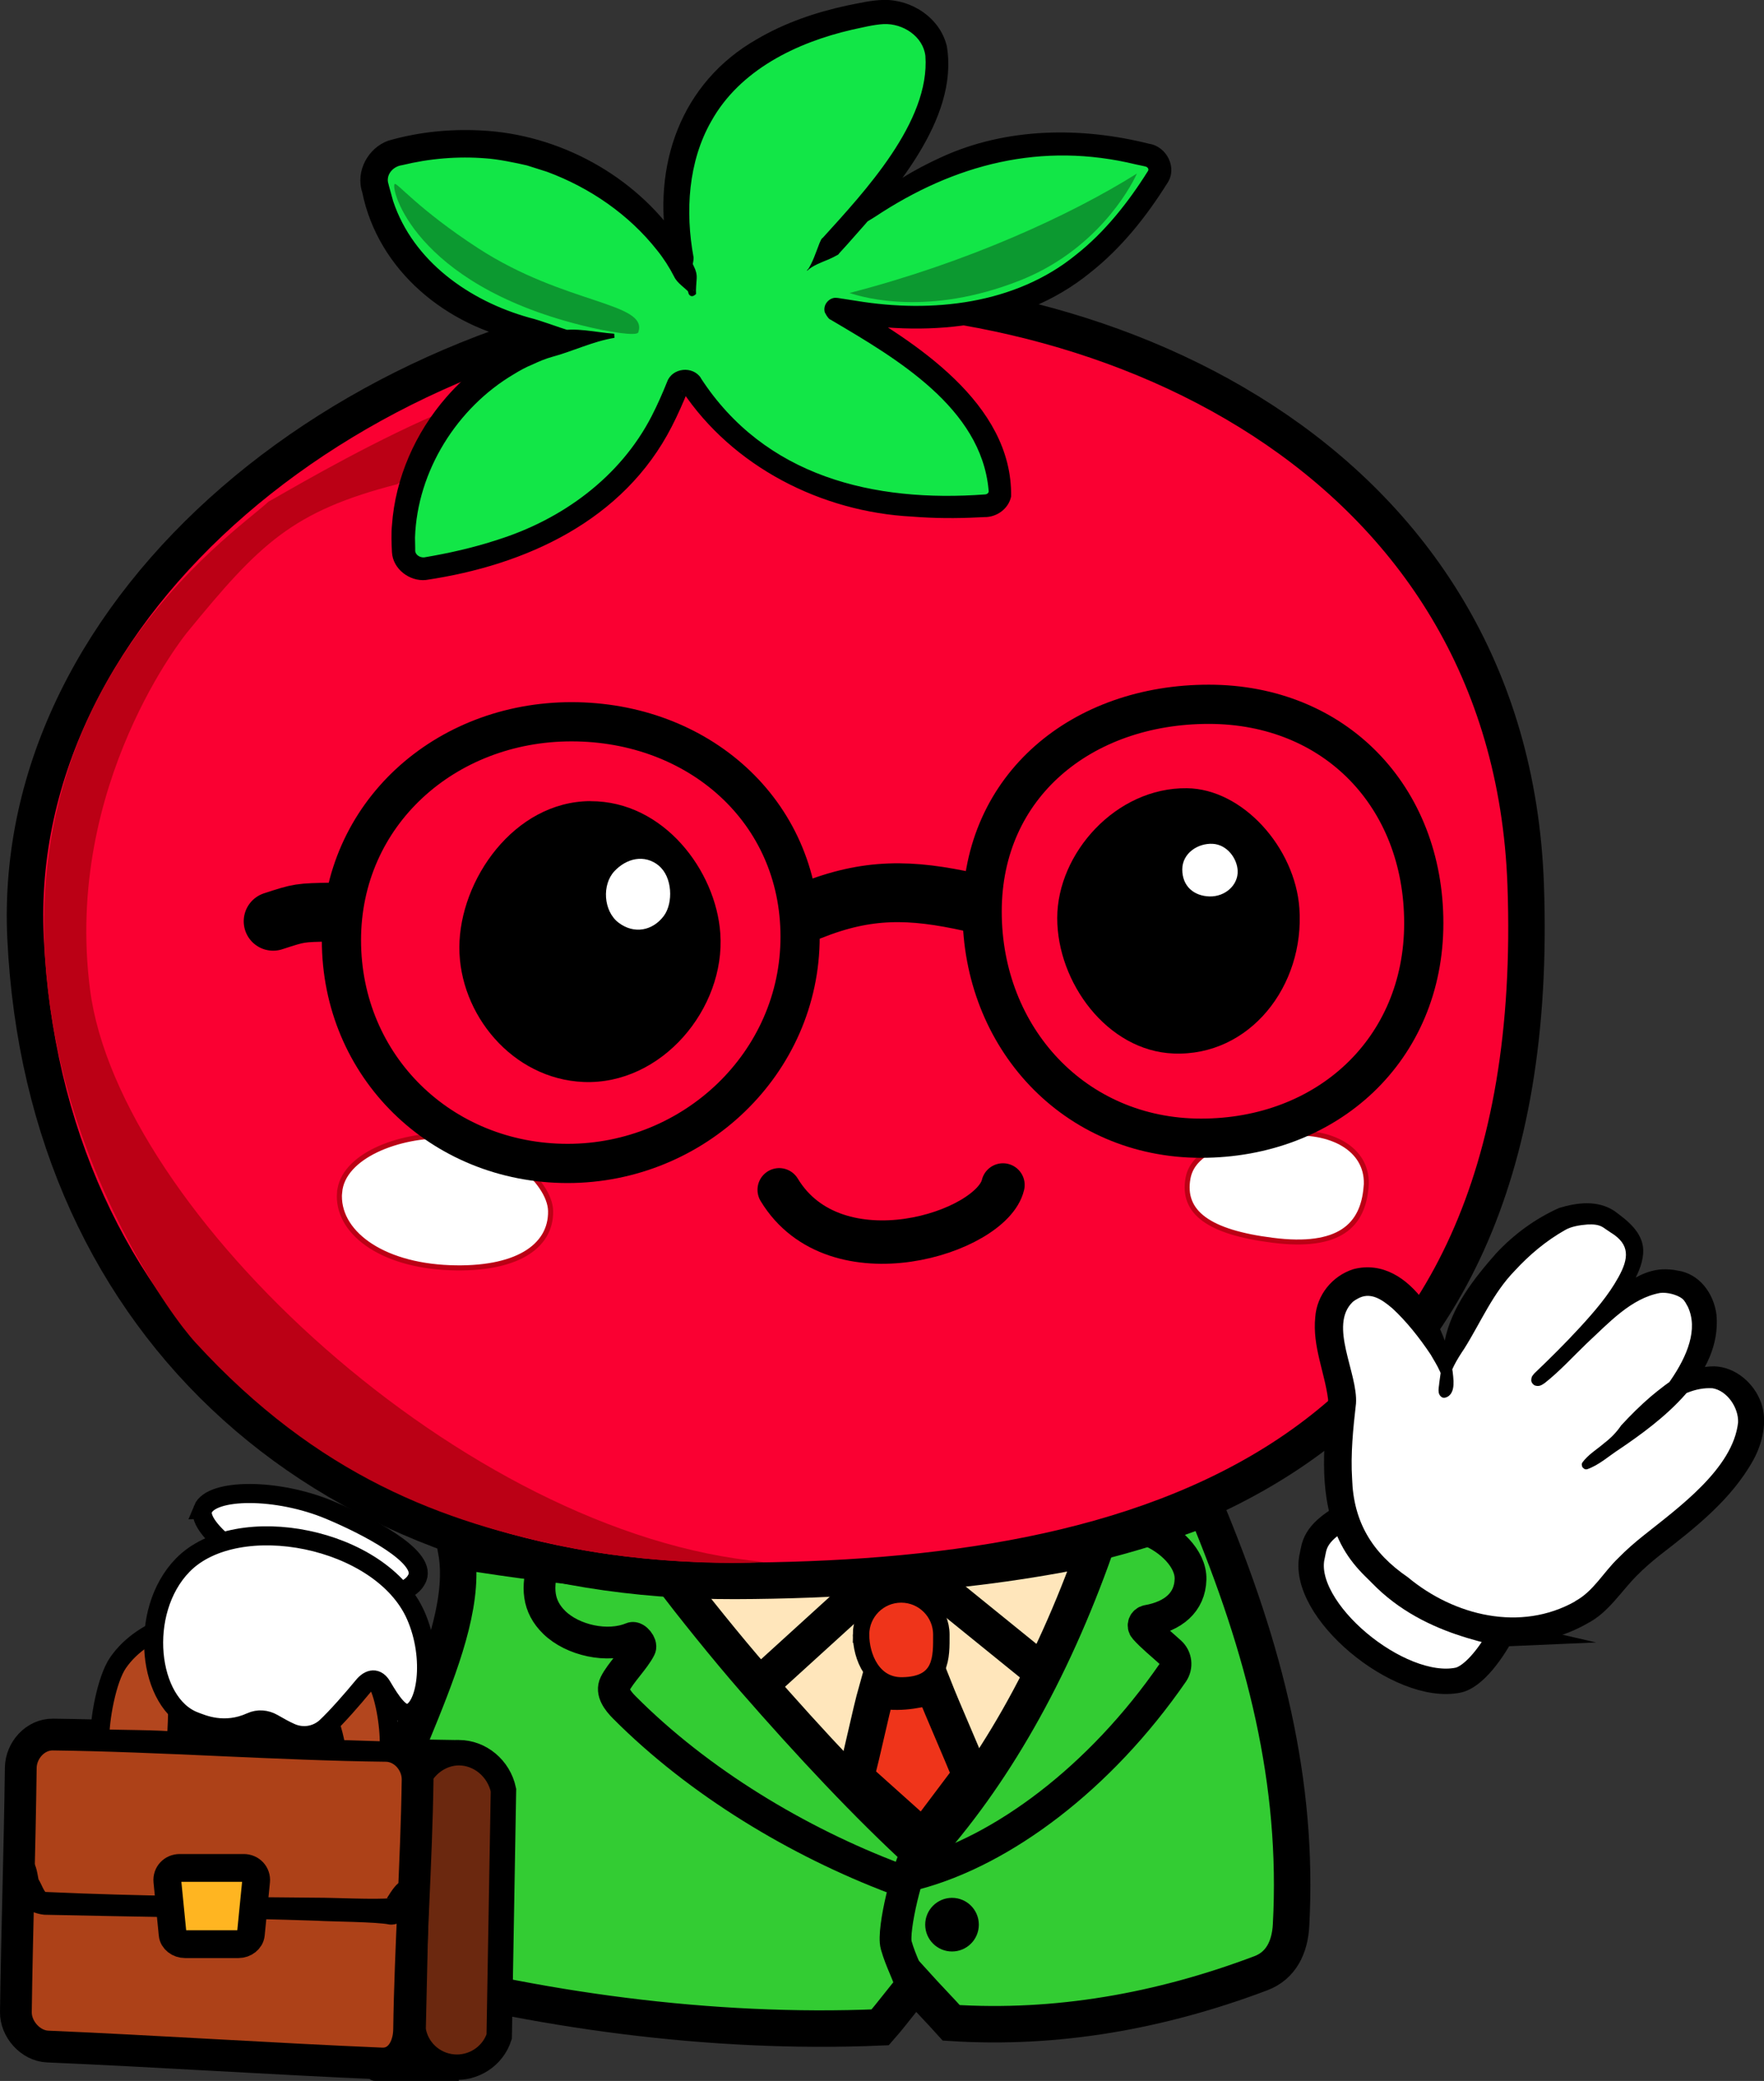
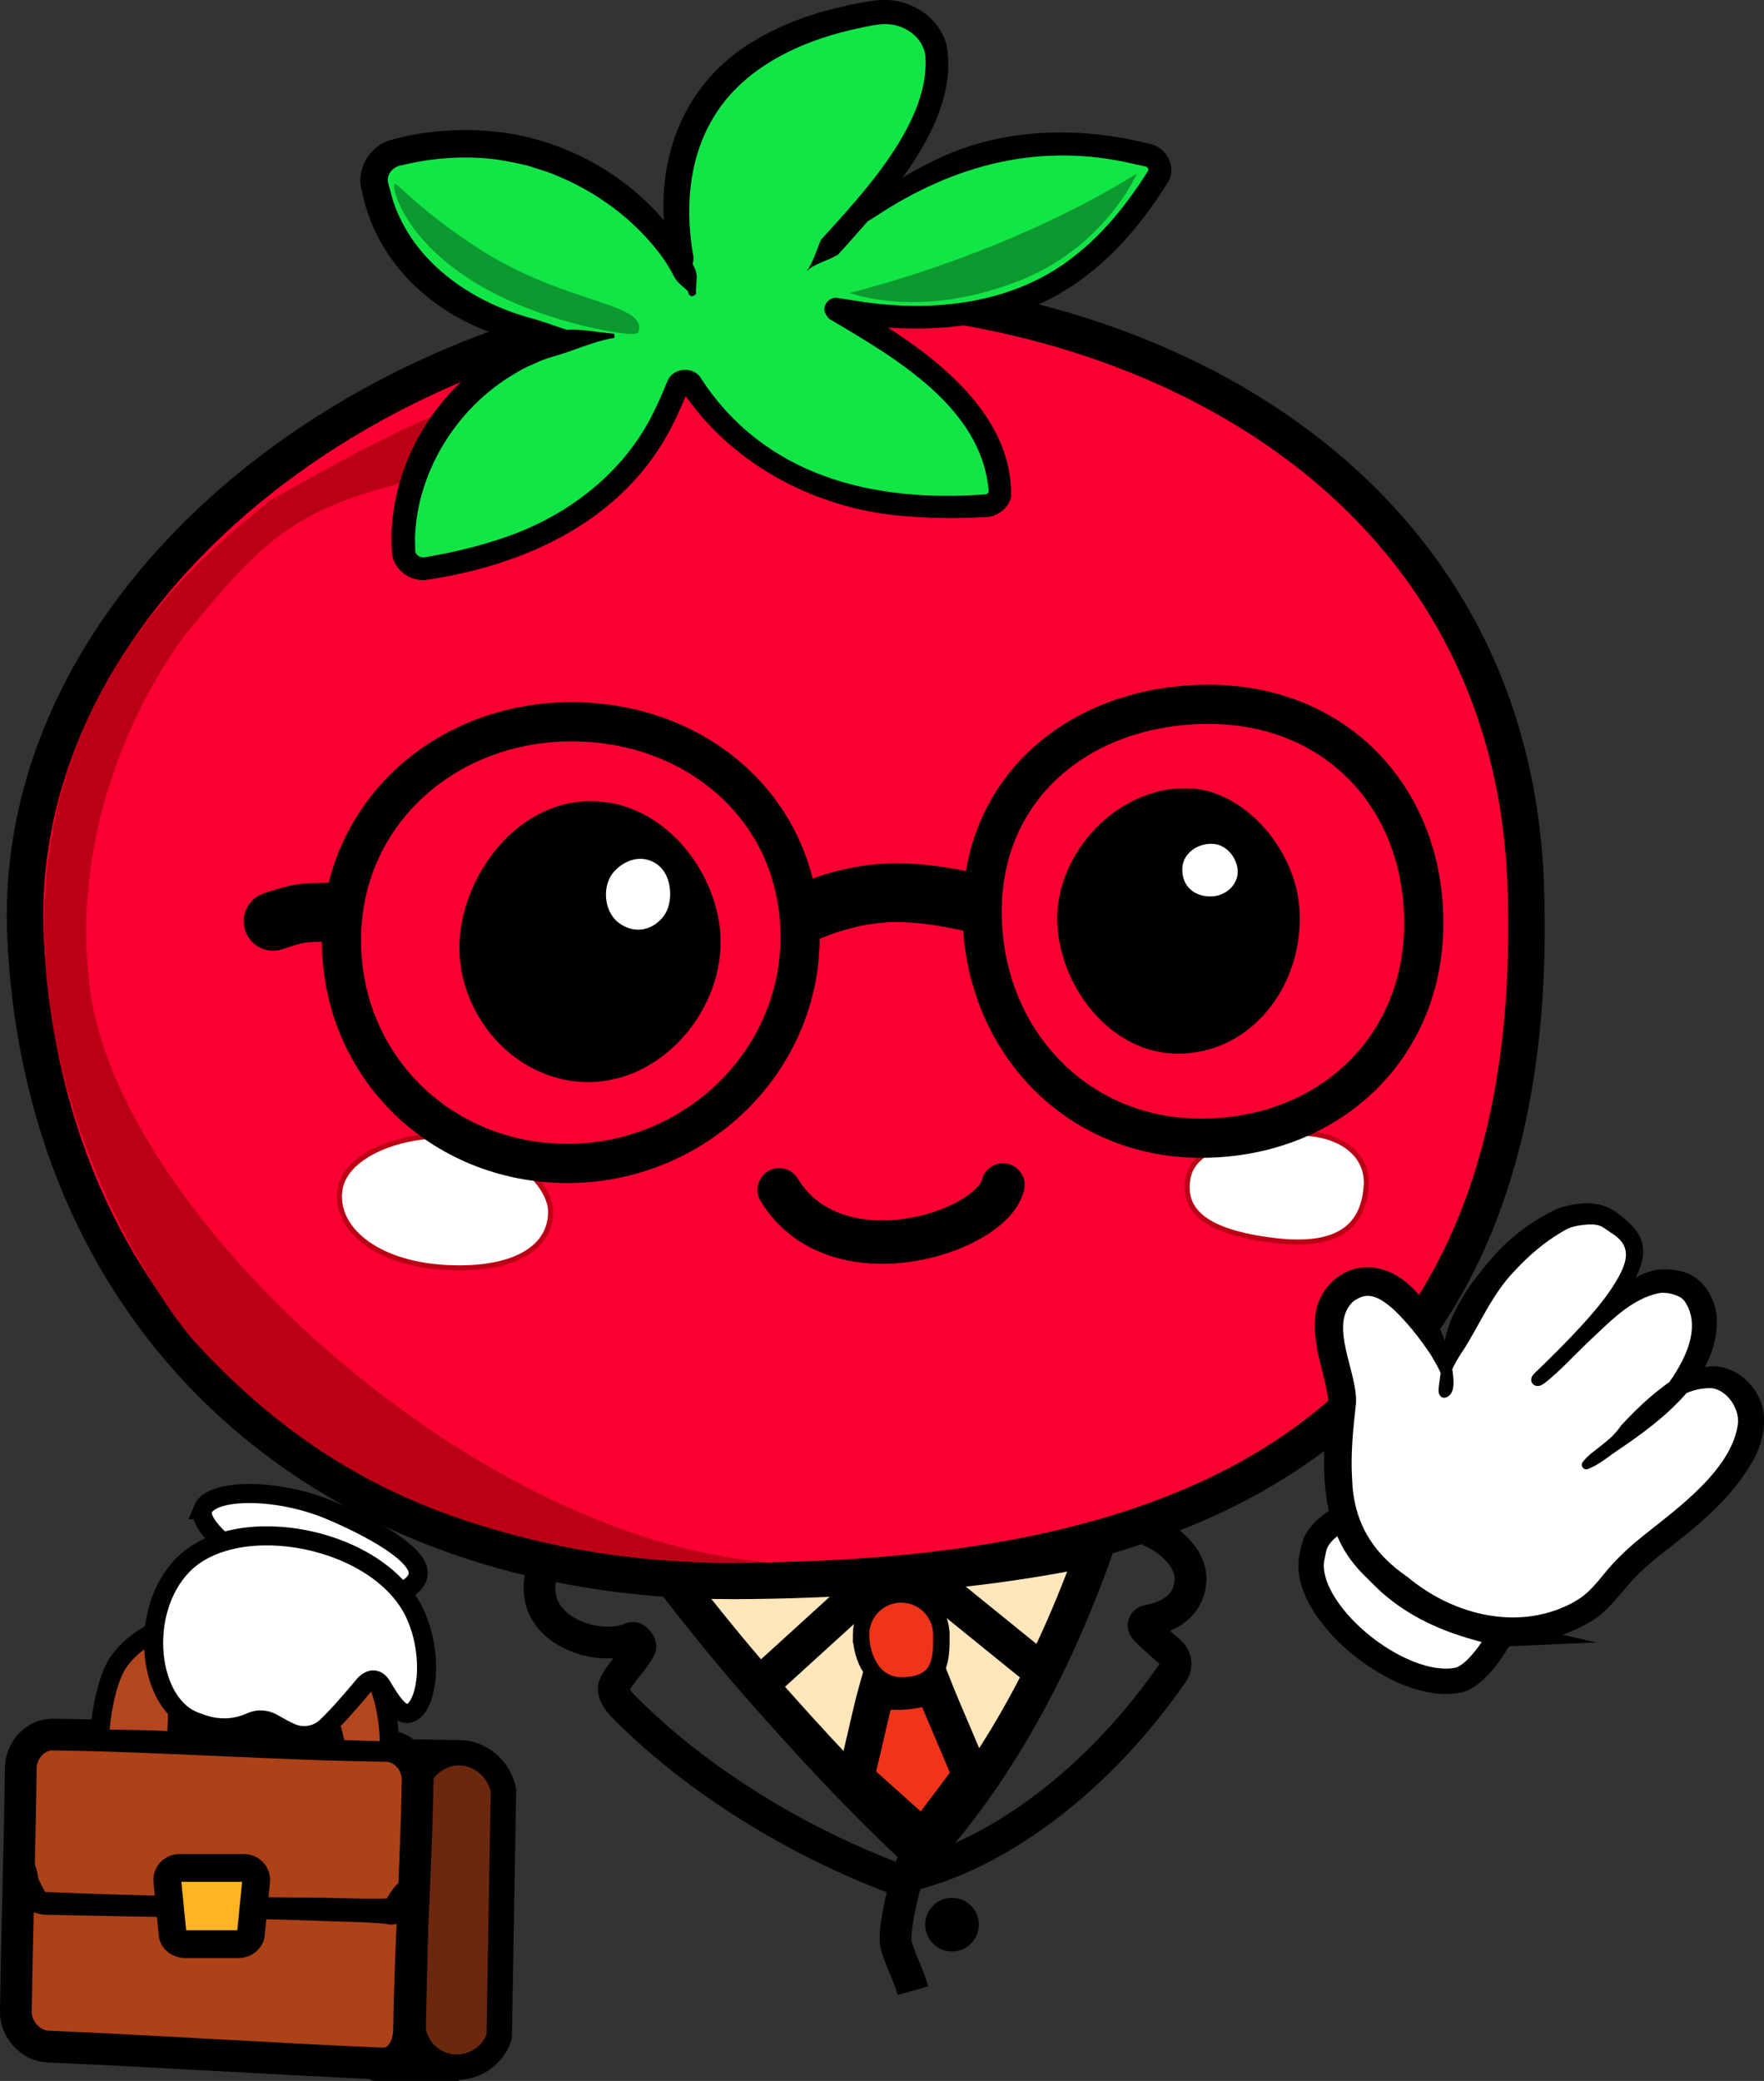
<svg xmlns="http://www.w3.org/2000/svg" id="Layer_2" data-name="Layer 2" viewBox="0 0 277.64 327.5">
  <rect x="0" y="0" width="277.64" height="327.5" fill="#333333" stroke="none" />
  <defs>
    <style>
      .cls-1, .cls-2, .cls-3, .cls-4, .cls-5, .cls-6, .cls-7, .cls-8, .cls-9, .cls-10, .cls-11, .cls-12, .cls-13, .cls-14, .cls-15, .cls-16, .cls-17, .cls-18 {
        stroke-miterlimit: 10;
      }

      .cls-1, .cls-2, .cls-4, .cls-5, .cls-6, .cls-7, .cls-8, .cls-9, .cls-10, .cls-11, .cls-12, .cls-13, .cls-14, .cls-15, .cls-16, .cls-18 {
        stroke: #000;
      }

      .cls-1, .cls-3, .cls-19, .cls-6, .cls-17 {
        fill: #fff;
      }

      .cls-1, .cls-5, .cls-9 {
        stroke-width: 3px;
      }

      .cls-2 {
        fill: #fa0032;
      }

      .cls-2, .cls-10, .cls-12, .cls-15 {
        stroke-width: 5.74px;
      }

      .cls-3 {
        stroke-width: .78px;
      }

      .cls-3, .cls-17 {
        stroke: #bb0015;
      }

      .cls-4 {
        stroke-width: 6.17px;
      }

      .cls-4, .cls-8, .cls-18 {
        fill: none;
      }

      .cls-6, .cls-13 {
        stroke-width: 4px;
      }

      .cls-7 {
        fill: #ad4118;
      }

      .cls-7, .cls-18 {
        stroke-width: 5px;
      }

      .cls-20 {
        fill: #bb0015;
      }

      .cls-8 {
        stroke-width: 6.83px;
      }

      .cls-8, .cls-16 {
        stroke-linecap: round;
      }

      .cls-9 {
        fill: #b3461e;
      }

      .cls-10 {
        fill: #ffe6bb;
      }

      .cls-11 {
        stroke-width: 2.59px;
      }

      .cls-11, .cls-12 {
        fill: #ef341a;
      }

      .cls-13 {
        fill: #6b280f;
      }

      .cls-14 {
        fill: #ffb521;
        stroke-width: 4.37px;
      }

      .cls-15 {
        fill: #3c3;
      }

      .cls-21 {
        fill: #0c9930;
      }

      .cls-16 {
        stroke-width: 9.26px;
      }

      .cls-17 {
        stroke-width: .8px;
      }

      .cls-22 {
        fill: #12e647;
      }
    </style>
  </defs>
  <g id="Layer_1-2" data-name="Layer 1">
    <g id="results">
      <g id="themes">
        <g id="bussiness_theme">
          <g>
-             <path class="cls-15" d="M54.84,301.68c5.15-23.04,19.59-43.26,16.96-57.7,37.09,6.14,81.96,7.44,117.96-6.7,9.33,22.37,14.67,43.19,13.44,65.74-.19,3.4-1.55,6.31-4.74,7.52-15.82,5.98-32.22,8.88-48.74,7.81-1.78-1.98-3.85-4.1-5.63-6.07-2.07,2.37-3.48,4.41-5.56,6.78-26.72,1.13-54.43-2.75-79.19-9.56-3.38-.93-5.27-4.39-4.51-7.81Z" />
            <circle cx="149.84" cy="302.9" r="4.22" />
            <path class="cls-18" d="M85.58,246.02c-1.13,3.74-.98,6.75,1.67,9.33,2.85,2.78,8.34,4.06,12.22,2.44.56-.23,1.55,1.02,1.28,1.56-.85,1.73-3.1,3.93-3.95,5.66-.63,1.27.44,2.66,1.44,3.67,11.73,11.8,27.38,21.19,42.7,26.98" />
            <path class="cls-18" d="M180.71,240.81c3.37,1.31,6.75,4.46,6.67,7.72-.09,3.66-2.74,5.84-6.76,6.55-.56.1-.83.77-.45,1.2,1.11,1.26,2.67,2.51,4.04,3.76.91.83,1.07,2.21.37,3.22-11.45,16.58-26.81,28.03-40.52,31.66" />
            <path class="cls-18" d="M143.69,313.29c-.76-2.7-1.86-4.45-2.63-7.15-.67-2.35,1.89-12.69,3.37-14.63" />
            <path class="cls-10" d="M105.32,247.81c3.89,5.06,8.85,11.27,13.42,16.52,8.8,10.09,17.88,19.8,26.28,27.48,11.13-12.3,20.38-28.41,27.41-48.3-21.75,4.63-44.53,5.68-67.11,4.3Z" />
            <path class="cls-10" d="M120.51,264.35c5.94-5.41,11.89-10.81,17.83-16.22" />
            <path class="cls-10" d="M163.4,262.63c-6.24-5.06-12.48-10.11-18.72-15.17" />
            <g>
              <path class="cls-12" d="M138.05,265.87c2.79.69,5.61.34,8.83-.56,1.78,4.5,4.11,9.61,5.89,14.11-2.48,3.3-4.96,6.59-7.44,9.89-3.56-3.19-7.11-6.37-10.67-9.56,1.24-4.46,2.15-9.43,3.39-13.89Z" />
              <path class="cls-11" d="M135.52,257.25c0,3.49,1.86,8.06,6.47,8,6.39-.08,6.17-4.51,6.17-8s-2.83-6.32-6.32-6.32-6.32,2.83-6.32,6.32Z" />
            </g>
          </g>
          <g>
            <path class="cls-2" d="M117.24,46.51C56.26,50.63,1.49,94.82,4.02,147.65c2.95,61.48,47.97,101.34,111.65,101.15,62.86-.19,127.83-16.45,124.46-109.61-2.43-67.19-66.75-96.48-122.9-92.68Z" />
            <path class="cls-20" d="M62.58,76.19c-16.57,4.26-21.69,9.35-33.16,23.38,0,0-19.42,23.77-15.25,56.15,4.49,34.91,59.02,85.88,106.07,90.09-5.03.46-19.13.09-30.5-2.24-20.03-3.98-39.72-11.27-58.95-32.25-4.36-4.75-17.38-23.66-22.06-47.83C-1.73,109.43,36.79,84.08,42.26,78.95c3.95-2.13,44.29-26.52,49.96-16.54-.78,1.28-28.86,12.49-29.64,13.78Z" />
          </g>
          <g id="cheeks">
            <path class="cls-17" d="M53.45,187.65c.47-5.73,9.34-9.1,16.76-8.89,8.31.24,16.36,7.08,16.45,11.82.11,5.69-5.52,9.32-15.86,8.93-10.93-.41-17.86-5.69-17.36-11.86Z" />
            <path class="cls-3" d="M215.02,186.8c.46-5.58-4.84-8.89-12.03-8.45-8.7.52-15.16,2.5-16,7.04-1.01,5.45,3.32,8.54,13.31,9.8,10.57,1.34,14.22-2.37,14.71-8.39Z" />
          </g>
          <path id="mouth" class="cls-8" d="M122.64,187.25c8.85,14.63,33.44,6.78,35.22-.76" />
          <g id="eyes">
            <g>
              <g>
                <path d="M92.93,126.08c-12.02.04-20.6,12.43-20.63,23-.03,10.52,8.34,20.74,19.55,21.2,12.27.5,22.35-11.54,21.52-23.38-.69-9.89-8.93-20.85-20.44-20.81Z" />
                <path class="cls-19" d="M103.68,136.22c-2.27-1.83-5.07-1.14-6.97.88-1.99,2.11-1.75,6.29.65,8.11,2.46,1.87,5.38,1.25,7.11-1.05,1.53-2.04,1.37-6.19-.8-7.93Z" />
              </g>
              <g>
                <path d="M186.82,124.05c-11.18-.14-20.4,10.24-20.42,20.41-.02,10.13,7.86,20.92,18.29,21.34,12.02.49,20.69-10.66,19.82-22.87-.68-9.52-8.9-18.77-17.69-18.88Z" />
                <path class="cls-19" d="M190.88,132.8c-2.35-.13-4.8,1.49-4.8,4.03,0,2.67,1.85,4.18,4.29,4.25,2.49.06,4.52-1.81,4.43-4.03-.08-1.96-1.67-4.12-3.92-4.25Z" />
              </g>
            </g>
          </g>
          <g id="glasses">
            <path class="cls-4" d="M53.74,147.96c0,19.89,15.71,35.14,35.6,35.14s36.59-15.78,36.59-35.67-16.09-33.84-35.98-33.84-36.21,14.49-36.21,34.38Z" />
            <path class="cls-4" d="M154.58,143.46c0,19.89,14.56,35.67,34.45,35.67s35.06-13.95,35.06-33.84-13.95-34.45-33.84-34.45-35.67,12.73-35.67,32.62Z" />
            <path class="cls-16" d="M42.99,144.99c4.22-1.37,4.08-1.35,9.3-1.45" />
            <path class="cls-16" d="M127.52,143.35c9.02-3.63,15.83-3.46,25.23-1.37" />
          </g>
          <g>
            <g>
              <path class="cls-22" d="M108.8,60.49c10.86,15.77,26.64,20.34,46.36,19.11,1.3-.08,2.32-1.14,2.25-2.37-.62-11.2-10.49-19.9-25.84-28.5-.03-.02-.01-.06.02-.05,27.69,5.2,41.46-6.01,50.63-20.83.81-1.32.06-3.01-1.51-3.4-21.98-5.49-39,1.89-53.69,18.13,10.79-11.05,21.6-23.63,20.41-34.03-.51-4.39-5.07-7.31-9.7-6.56-43.36,7.05-29.1,44.52-28.75,44.03-3.33-11.73-22-28.45-46.57-22.06-2.42.63-3.95,2.9-3.47,5.22,3.76,18.4,23.55,25.29,37.75,23.67-23.25.03-34.32,20.39-33.16,33.99.15,1.71,1.86,2.92,3.66,2.62,21.53-3.56,33.53-13.02,39.47-28.75.33-.88,1.61-1.02,2.15-.23Z" />
              <path d="M110.28,59.47c10.08,15.55,27.23,19.65,44.79,18.34.19-.01.4-.13.48-.27.03-.05.05-.1.06-.14,0-.05.02,0-.02-.35-1.19-12.85-14.48-20.62-24.64-26.61,0,0-.18-.11-.18-.11l-.05-.03c.18-.05-.14.33-.9-1.13-.36-1.29.76-2.33,1.71-2.3.77.06.24.02.43.04.79.12,2.11.33,2.9.45,11.83,1.94,24.94.53,34.48-7.25,4.55-3.58,8.26-8.28,11.35-13.21.07-.14.09-.27-.01-.43-.15-.24-.34-.25-.67-.33-.19-.05-1.01-.21-1.22-.26-14.85-3.61-28.52-.08-41.05,8.23-3.87,2.34-7.68,5.03-10.69,8.5.92-1.41,1.28-2.68,1.95-4.38.1-.18.26-.69.48-.78,6.6-7.28,16.93-18.3,16.17-28.65-.36-3.07-3.52-5.14-6.57-5.01-1.67.1-3.32.54-4.95.88-8.8,2.02-17.7,6.36-22.18,14.41-3.64,6.37-4.12,14.24-2.79,21.41.05,1.48-1.09,3.19-.36,4.65.08.17.29.56.45.6-.01-.02,0-.02-.04-.05-.05-.02-.21-.24-.59.08l-.06.37c-.77-.89-1.96-1.54-2.46-2.61-.71-1.4-1.67-2.9-2.66-4.12-4.44-5.65-10.61-9.88-17.33-12.37,0,0-3.15-1-3.15-1-1.81-.43-4.65-1-6.51-1.12-4.4-.35-8.85.02-13.18,1.08-1.32.17-2.42,1.34-2.21,2.64.19.81.6,2.19.82,3.02,3.15,9.45,12,15.69,21.38,18.32,4.38,1.1,8.76,3.68,13.41,2.57,0,0,.04.62.04.62-3.42.56-6.52,2.11-9.83,3-.98.26-2.16.76-3.08,1.2-.97.38-2.05.98-2.92,1.52-8.95,5.28-15.21,15.26-15.56,25.71,0,0,.03,1.62.03,1.62v.41c-.02.67.75,1.16,1.42,1.09,3.86-.65,7.78-1.53,11.51-2.76,10.22-3.21,19.35-9.87,24.29-19.48.89-1.73,1.71-3.59,2.43-5.39.8-2.22,4.03-2.56,5.31-.61h0ZM107.32,61.5c.26.41.85.31,1.01-.15-.76,1.93-1.66,3.95-2.61,5.8-7.57,14.78-22.95,21.81-38.71,24.13-2.55.25-5.18-1.73-5.32-4.38-.07-1.31-.13-2.94,0-4.24.53-7.44,3.68-14.56,8.58-20.17,1.59-1.82,3.49-3.65,5.48-5.02.92-.7,2.15-1.47,3.16-1.98.99-.58,2.3-1.22,3.35-1.61,1.59-.73,3.6-1.27,5.29-1.72,3.01-.73,6.14.16,9.12.36,0,0,.04.62.04.62-4.76-.14-9.64,1.77-14.41.58-12-2.38-22.77-11.09-25.29-23.47-1.08-3.3.92-6.98,4.11-8.11,5.08-1.47,10.39-1.93,15.67-1.54,12.24.93,24.06,7.72,30.67,18.11.6.95,1.35,2.26,1.78,3.28.28.56.46,1.17.41,1.87-.04.84-.15,1.62-.1,2.41,0,0-.1.09-.1.09-.55.47-.8.15-.89.11-.2-.17-.21-.41-.28-.63-.31-1.82-2.15-2.92-2.79-4.58-.21-.6-.29-1.23-.41-1.85-2.51-13.25,2.01-26.4,14.09-33.26,4.42-2.59,9.24-4.21,14.1-5.27,1.9-.37,3.8-.84,5.74-.89,4.4-.12,8.94,2.78,10.01,7.27,1.95,11.51-8.57,23.25-15.71,31.26,0,0-1.23,1.35-1.23,1.35-.07.15-.19.23-.34.3-.42.24-.86.45-1.31.65-1.23.51-2.5.96-3.38,1.78,0,0-.05-.05-.05-.05,3.17-3.3,6.01-6.95,9.41-10.19,3.37-3.28,7.5-5.69,11.81-7.65,10.18-4.66,21.95-4.78,32.65-2.08,2.76.41,4.51,3.82,2.83,6.24-3.3,5.25-7.18,10.15-12.12,14.05-11.17,9.08-26.17,10.14-39.83,7.58,0,0-.43-.07-.43-.07.15.01-.41-.04.32.02.92.03,2-.98,1.66-2.23-.75-1.42-1.02-1.03-.81-1.06l.05.03.19.11c11.24,6.46,26.64,16.17,26.41,30.84-.4,1.95-2.3,3.29-4.23,3.24,0,0-.87.04-.87.04-3.5.18-7.01.16-10.52-.12-14.23-.74-28.21-7.83-36.18-19.82h0Z" />
            </g>
            <path class="cls-21" d="M178.93,27.32c-10.54,6.61-26.72,14-45.22,18.79,2.35.77,12.46,3.67,26.72-1.93,11.93-4.68,17.35-14.29,18.5-16.85Z" />
            <path class="cls-21" d="M62.11,28.96c.35-.32,3.68,3.95,13.14,10.1,13.72,8.92,26.85,8.5,25.21,13.25-.22.62-4.53,0-9.07-1.15-26.31-6.63-29.95-21.58-29.28-22.19Z" />
          </g>
          <g id="left_hand">
            <path class="cls-6" d="M236.35,257.13c-2.77,4.92-5.26,6.96-6.86,7.29-9.24,1.89-24.94-11.09-22.96-19.54.34-1.47.22-3.49,4.94-6.17,5.63,13.2,16.69,16.54,24.89,18.42Z" />
            <g>
              <path class="cls-19" d="M248.88,253.75c4.66-2.6,4.09-5.28,12.18-11.38,16.96-12.8,15.49-19.77,13.15-22.86-6.47-8.58-17.43,5.16-23.36,9.87-7.84,6.24,24.57-12.98,15.97-25.62-.85-1.35-2.62-1.86-3.86-2.07-7.04-1.17-14.32,10.42-20.32,15.19-.72.57-1.08.41-.41-.22,20.32-18.91,15.73-21.37,10.9-24.82-2.22-1.58-6.59-.38-7.26-.04-15.87,8.01-19.81,27.84-18.56,27.5,3.25-.9-5.96-20.53-13.96-17.28-8.3,3.38-1.64,14.73-2.17,18.99-2.54,20.21,2.59,24.4,11.92,30.87,7.49,5.19,17.49,6.5,25.76,1.88Z" />
              <path d="M247.9,252c2.88-1.54,4.39-4.47,6.79-6.78,1.26-1.29,2.61-2.46,3.99-3.56,5.46-4.37,14.06-10.51,14.88-17.78.11-2.33-1.73-5.03-4.03-5.4-5.53-.32-9.92,5.09-14.33,7.82-1.35,1.08-2.36,2.5-3.73,3.56-.27.36-.89.23-1.17.53l-.2.2-.07.09s-.01.02,0,0c-.02-.04.09.02-.02-.33-.26-.3-.35-.15-.33-.19,1.62-.74,3.03-1.96,4.42-3.12,4.83-4.54,14.81-14.38,11.56-21.37-.26-.45-.47-.95-.9-1.3-.81-.62-2.35-1.02-3.46-.89-4.59.83-8.09,4.73-11.55,7.93-2.18,2.09-4.22,4.36-6.62,6.25-.44.29-.84.61-1.53.39-.29-.1-.59-.49-.59-.79.01-.68.22-.77.49-1.12,2.52-2.41,4.88-4.75,7.17-7.24,2.27-2.47,4.5-5.06,6.05-7.88,1.66-2.98,1.85-5.18-1.17-7.02-.19-.14-1.12-.75-1.3-.88-.71-.41-1.47-.45-2.41-.41-1.15.09-2.55.3-3.54.89-2.96,1.68-5.6,3.89-7.9,6.4-3.44,3.53-5.32,8.07-7.91,12.21-1.16,1.73-2.3,3.55-2.62,5.63-.06.39-.08.87-.04,1.11-.02-.01.02-.08-.24-.26-.13-.06-.29-.09-.43-.04.34-1.78-1.06-3.88-1.99-5.48-1.81-2.71-3.86-5.27-6.03-7.27-1.76-1.5-3.53-2.64-5.5-1.49,0,0-.38.22-.38.22l-.34.25c-3.86,3.72.83,11.2.5,16.01-.45,3.92-.86,7.98-.61,11.83.21,6.79,3.16,11.67,8.77,15.5,7.29,6.08,17.76,8.64,26.34,3.8h0ZM249.85,255.49c-9.93,5.68-22.24,3.08-30.77-3.92-2.81-2.04-5.74-4.52-7.66-7.9-3.71-6.59-3.23-14.17-2.58-21.27.03-.6.24-1.59.19-2.18-.54-4.27-2.48-8.33-2.02-12.92.24-3.46,2.64-6.49,6-7.56,9.12-2.36,15.41,10.18,15.76,17.58.02.79-.01,1.87-.84,2.44-.29.19-.68.31-1,.13-.81-.53-.43-1.6-.4-2.26.34-2.21.51-4.39.86-6.63,1.07-5.3,4.56-9.74,8.07-13.73,2.79-3,6.17-5.48,9.92-7.16,2.84-.86,6.04-1.27,8.68.45,2.02,1.48,4.47,3.32,4.57,6.15.19,6.6-11.23,16.2-15.84,20.68-.04.04-.09.1-.07.07-.01-.02.08-.04.06-.4,0-.25-.26-.59-.5-.67-.32-.13-.53,0-.41-.06,5.15-4.13,8.26-9.8,13.59-13.95,1.61-1.25,3.75-2.46,6.1-2.61.73-.03,1.69.01,2.41.18,3.47.47,5.75,3.55,6.19,6.96.86,9.52-8.7,16.72-15.29,21.17-1.65,1.06-3.17,2.49-5.1,3.16-.08-.05-.27.17-.72-.35-.21-.63,0-.59,0-.72.94-1.28,2.26-2.03,3.45-3.06,1.02-.78,1.93-1.7,2.65-2.77,1.46-1.59,2.98-3.1,4.64-4.53,2.88-2.39,5.9-4.8,10.04-4.78,3.34.12,6.25,2.64,7.35,5.72,1.07,2.97.18,6.44-1.19,8.97-3.47,6.3-9.28,10.81-14.79,15.07-1.28,1.02-2.51,2.08-3.63,3.23-2.41,2.42-4.47,5.81-7.7,7.45h0Z" />
            </g>
          </g>
          <g id="right_hand">
            <g>
              <path d="M61.5,322.29h9.59c.63,0,1.13.51,1.13,1.13v4.07h-13.18c-.76,0-1.37-.62-1.37-1.37h0c0-2.11,1.72-3.83,3.83-3.83Z" />
              <path class="cls-5" d="M72.18,275.35c-3.01-.05-6.02-.1-9.04-.15" />
              <path class="cls-13" d="M65.91,279.87c1.24-2.45,3.71-4.03,6.33-4.03,3.27,0,6.27,2.43,7,5.88-.22,12.93-.44,25.86-.67,38.79-.99,3.1-4.07,5.11-7.33,4.79-3.18-.3-5.77-2.75-6.22-5.88.3-13.18.59-26.37.89-39.55Z" />
              <g>
                <path class="cls-7" d="M3.27,278.2c-.16,12.74-.6,25.71-.77,38.44-.04,2.7,2.3,5.33,5,5.44,17.07.73,35.49,1.95,52.56,2.67,2.81.12,4.29-2.52,4.33-5.33.19-13.19,1.15-26.12,1.34-39.31.04-2.77-2.2-5.32-4.97-5.35-17.03-.2-35.42-1.58-52.44-1.78-2.75-.03-5.01,2.47-5.05,5.23Z" />
                <path class="cls-9" d="M27.72,274.08c-1.88-.35-10.11-.31-12-.44-.08-2.86,1.04-9.35,2.87-11.98,8-11.55,34.87-9.7,40.98,3.46,1.33,2.86,1.92,8.22,1.63,10.44-1.53,0-6.69-.22-8.22-.22-.35-.7-1.37-13.3-13-13.48-14.33-.22-11.37,3.39-12.26,12.22Z" />
              </g>
              <g>
                <path d="M5.01,292.63c.77.96.88,2.34,1.1,3.42,0,.03.07.03-.16-.43-.03-.06-.07-.11-.11-.17,0,0,.02.03.03.04l.07.1c.41.55.75,1.51,1.04,1.95.11.17.17.19.12.21.22,0,.68.03.92.04,12.96.59,28.87.77,41.95.87,2.11-.02,9.42.33,11.44.07,0,0,.07,0,.07,0,0,0,.09,0,0-.01-.47,0-.52.06-.55.02-.03-.01.02-.08.06-.15.48-.75,1.79-3,2.65-2.34,0,0,3.13,2.01,3.13,2.01-.49,1.94-.69,1.62-1.36,2.52-.7.75-1.43,1.32-2.42,1.78-.27.11-1.01.42-1.74.31-1.94-.42-9.26-.45-11.38-.59-12.51-.43-30.44-.66-42.9-.94-2.1-.21-3.87-1.45-5.08-2.9-.92-1.35-.81-2.79-.31-4.03.02-.05.06-.04.1-.03.09.14.21.33.36.49,0,0,2.98-2.22,2.98-2.22h0Z" />
                <path class="cls-14" d="M29.13,305.97h8.4c.99,0,1.86-.68,1.95-1.54l.83-8.37c.11-1.14-.76-2.09-1.95-2.09h-10.07c-1.19,0-2.06.95-1.95,2.09l.83,8.37c.08.86.96,1.54,1.95,1.54Z" />
              </g>
            </g>
            <g>
              <path class="cls-1" d="M31.93,237.51c1.33-3.26,11.65-3.36,20,.15,5.78,2.43,15.07,7.19,13.78,10.59-1.06,2.8-7.15,4.81-20.81.07-7.1-2.46-14.02-8.23-12.96-10.81Z" />
              <path class="cls-1" d="M64.33,269.65c2.77-.59,4.1-8.62,1.11-15.41-5.42-12.32-28.11-16.7-36.67-7.93-7.15,7.32-5.5,21.83,1.85,24.59,1.23.46,4.68,2.02,8.9.1,1.09-.5,2.37-.4,3.41.2.95.54,1.9,1.09,2.86,1.51,1.9.83,4.08.47,5.59-.95,1.61-1.51,4.19-4.45,5.77-6.38,1.03-1.26,2.14-1.4,2.96,0,1.51,2.58,2.9,4.54,4.2,4.26Z" />
            </g>
          </g>
        </g>
      </g>
    </g>
  </g>
</svg>